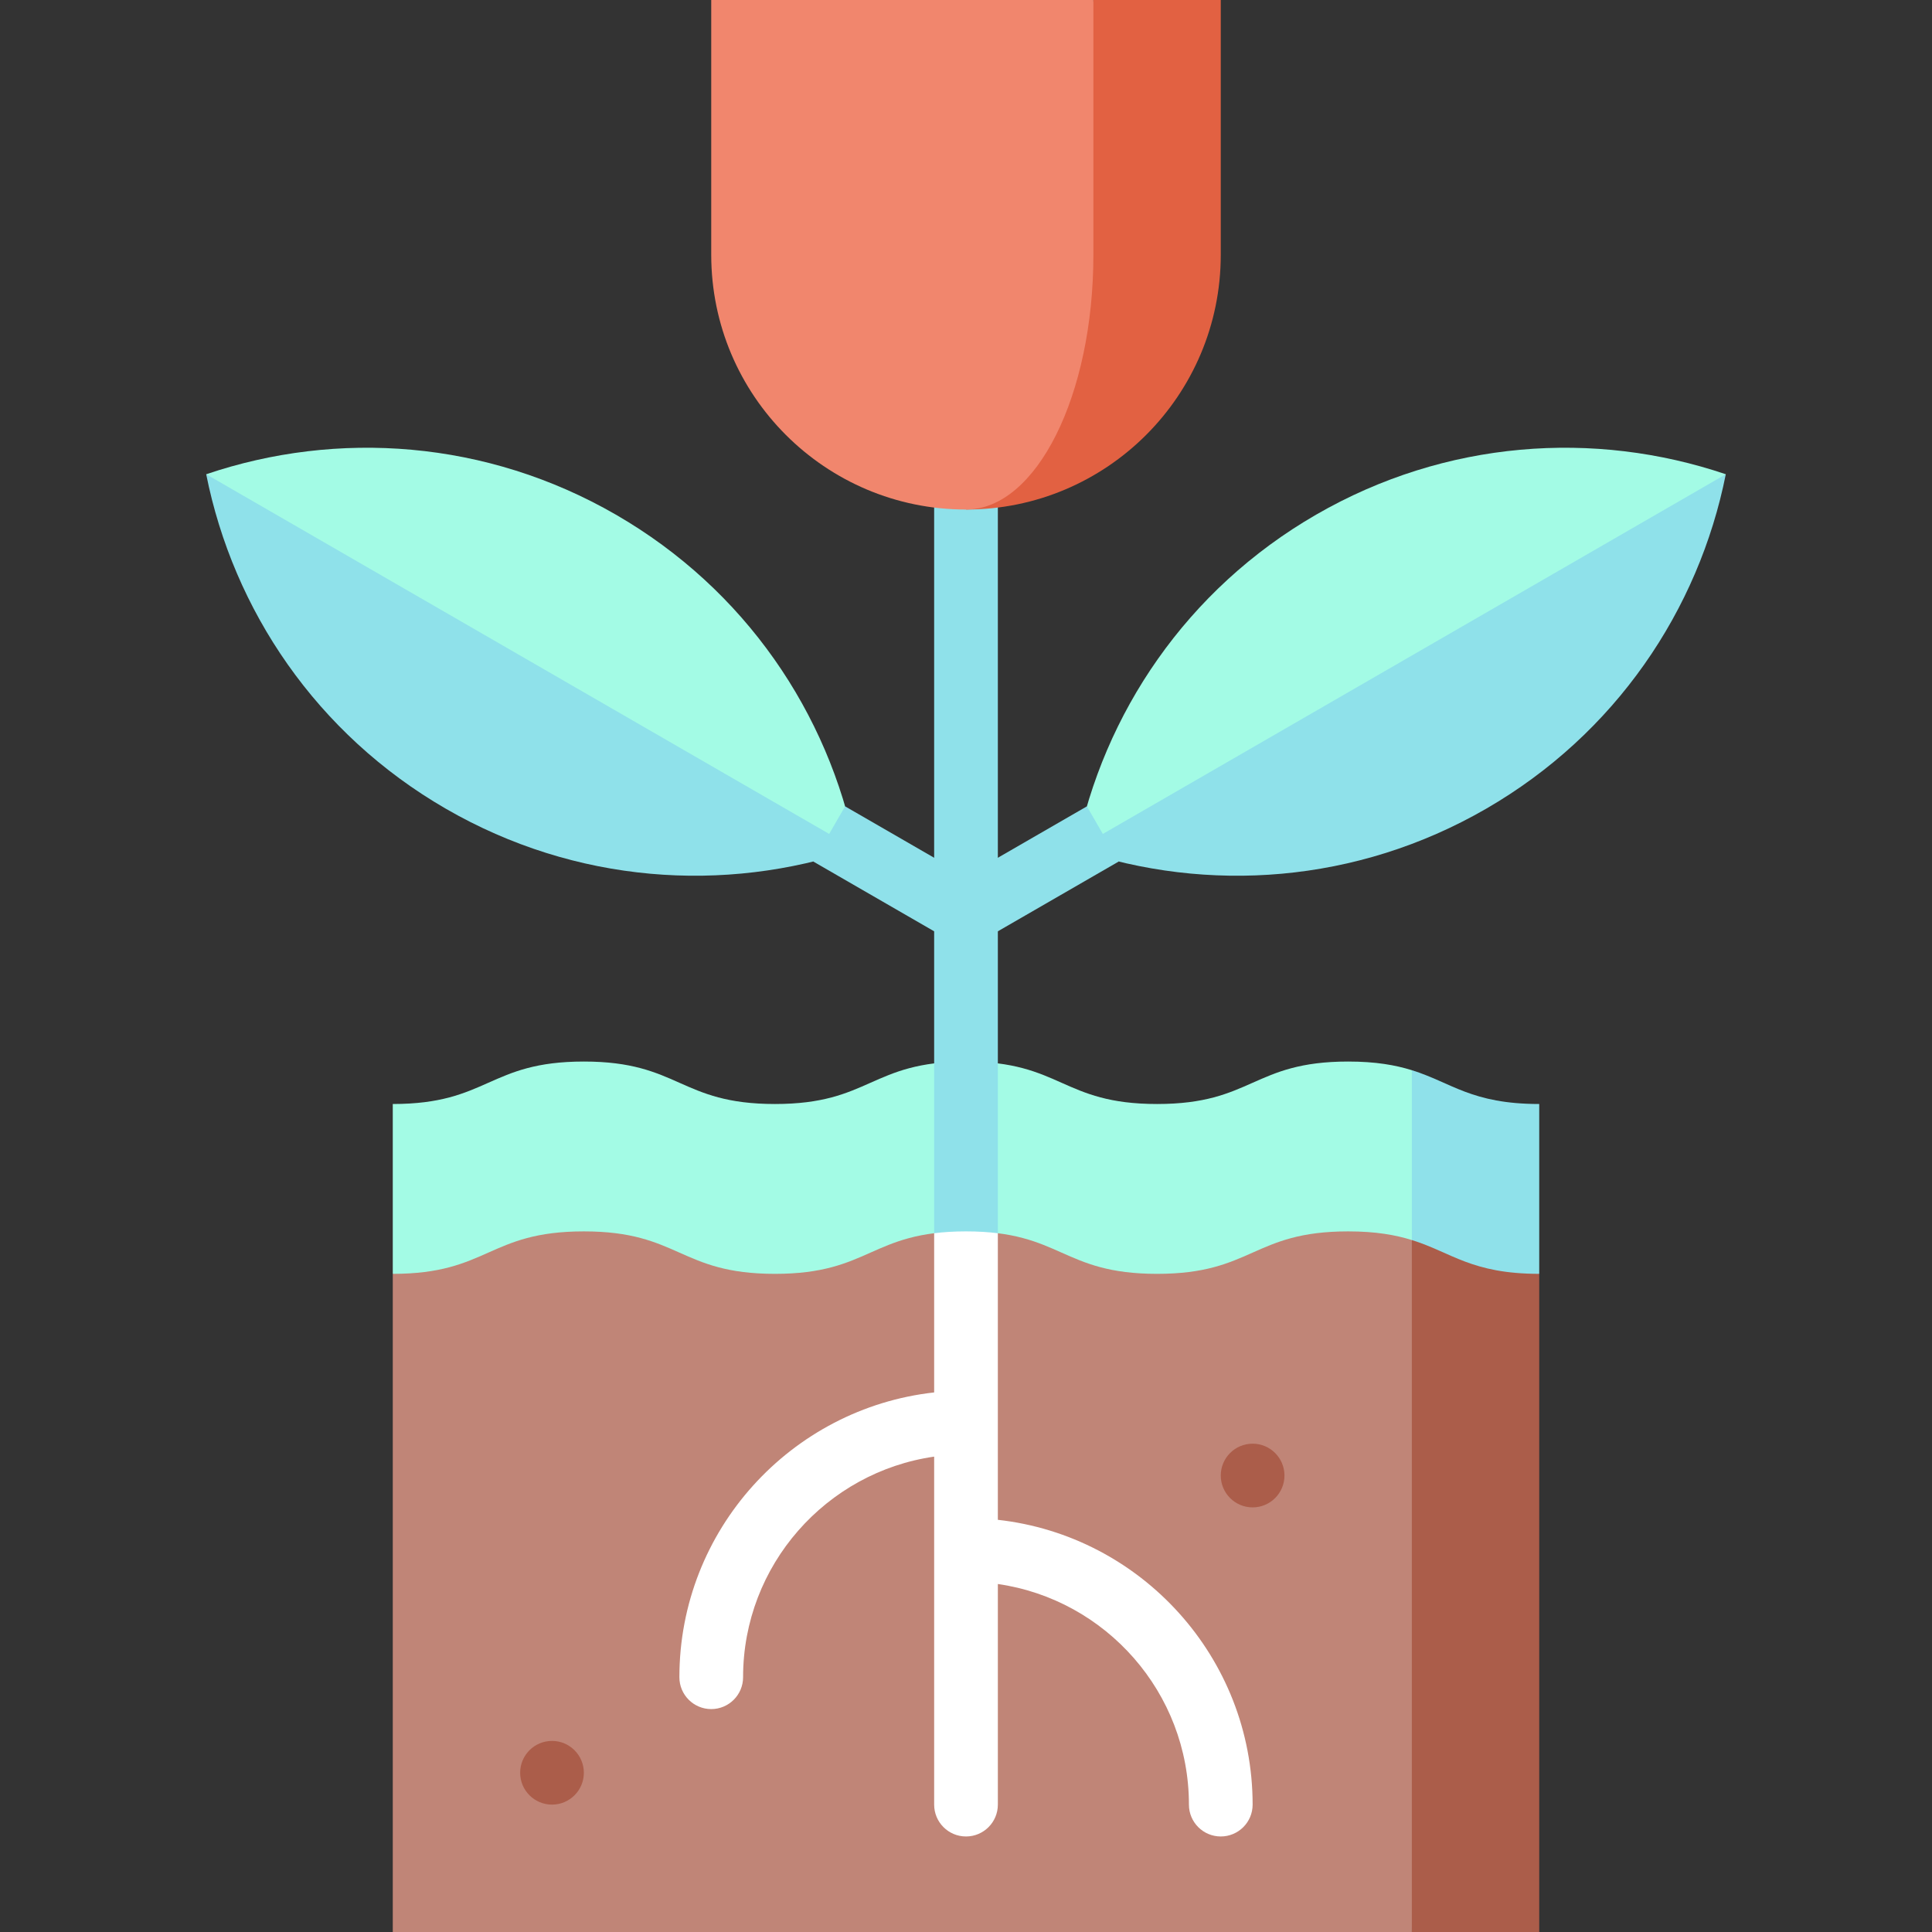
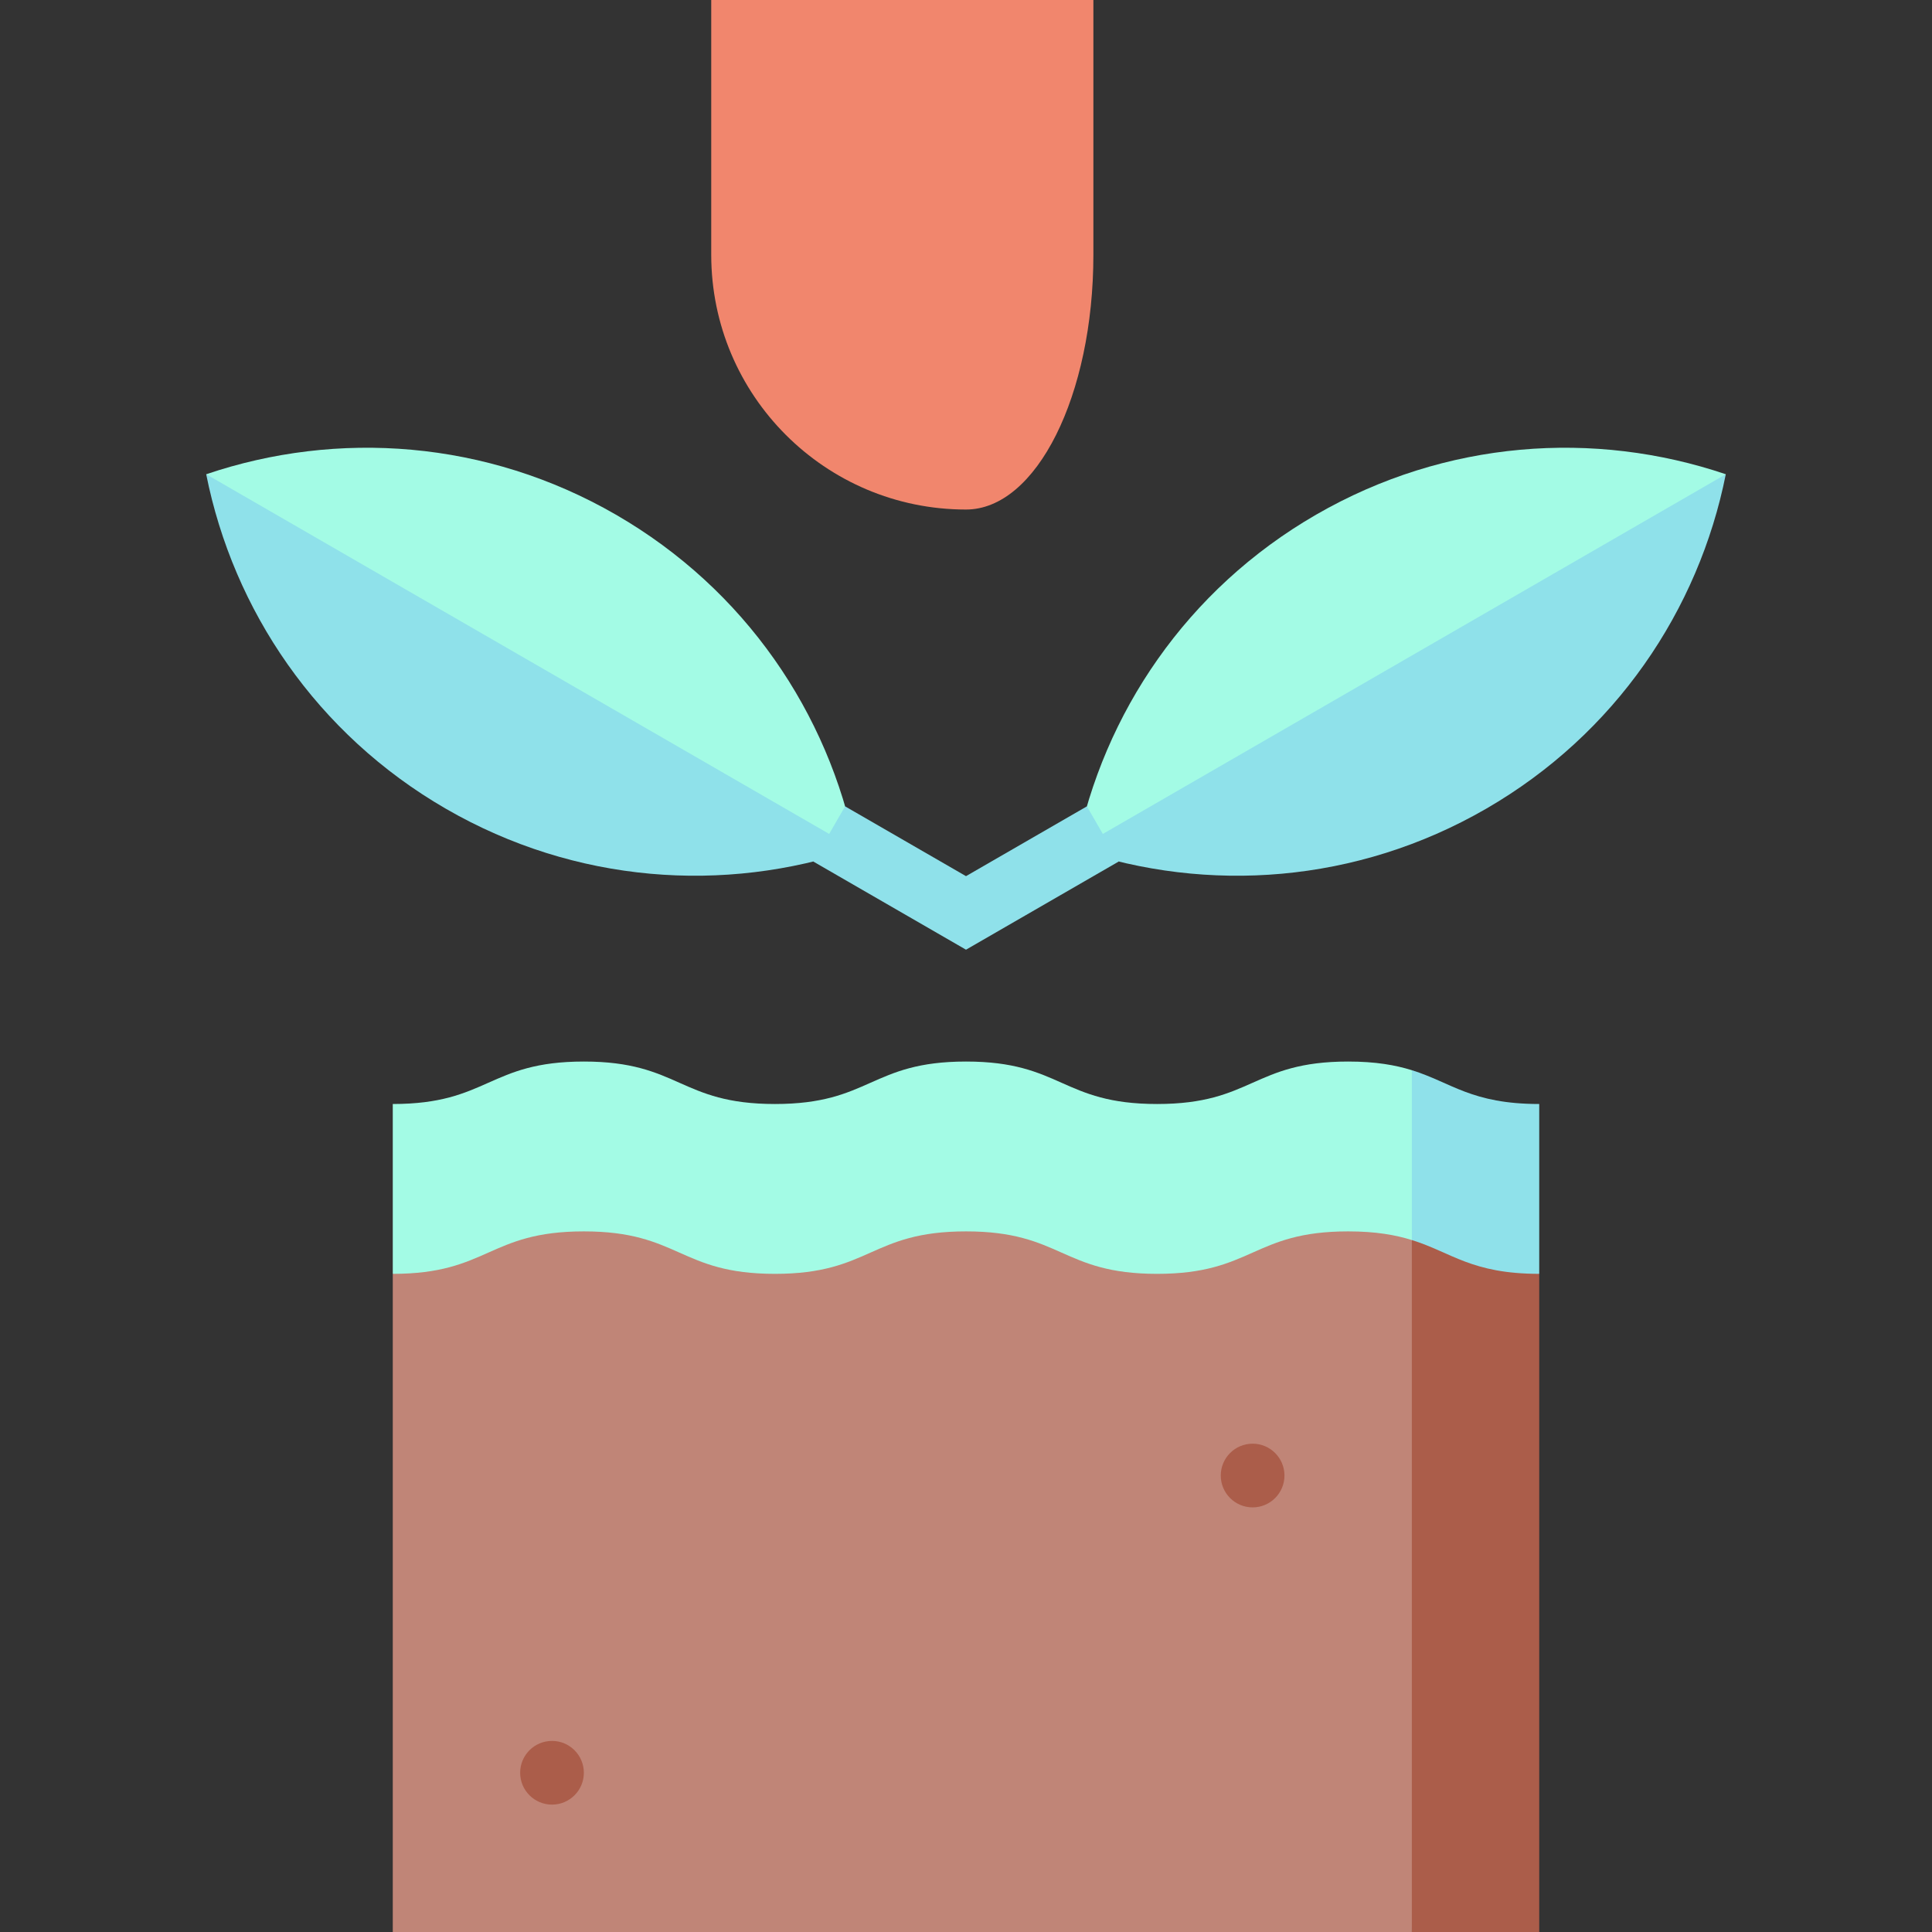
<svg xmlns="http://www.w3.org/2000/svg" height="800px" width="800px" version="1.1" id="Layer_1" viewBox="0 0 512 512" xml:space="preserve">
  <rect x="0" y="0" width="512" height="512" fill="#333333" stroke="none" />
  <polygon style="fill:#AB5D4A;" points="351.648,315.077 374.154,512 407.912,512 407.912,337.582 " />
  <polygon style="fill:#C08577;" points="154.73,315.077 104.088,337.582 104.088,512 374.154,512 374.154,315.077 " />
  <path style="fill:#8FE1EA;" d="M407.912,292.571c-17.971,0-23.191-5.667-33.758-8.957l-22.505,22.505l22.505,22.505  c10.567,3.29,15.788,8.957,33.758,8.957V292.571z" />
  <path style="fill:#A3FBE5;" d="M357.278,281.319c-25.318,0-25.318,11.253-50.634,11.253c-25.319,0-25.319-11.253-50.636-11.253  c-25.318,0-25.318,11.253-50.635,11.253c-25.321,0-25.321-11.253-50.642-11.253s-25.321,11.253-50.642,11.253v45.011  c25.321,0,25.321-11.253,50.642-11.253s25.321,11.253,50.642,11.253c25.318,0,25.318-11.253,50.635-11.253  c25.319,0,25.319,11.253,50.636,11.253c25.318,0,25.318-11.253,50.634-11.253c7.347,0,12.555,0.951,16.876,2.296v-45.011  C369.834,282.27,364.625,281.319,357.278,281.319z" />
  <path style="fill:#8FE1EA;" d="M285.236,225.055c34.781,11.778,74.265,9.098,108.565-10.707  c34.301-19.804,56.364-52.656,63.554-88.667l-97.313,30.197L285.236,225.055z" />
  <path style="fill:#A3FBE5;" d="M348.79,136.388c-34.301,19.804-56.364,52.656-63.554,88.667l172.12-99.374  C422.574,113.904,383.091,116.583,348.79,136.388z" />
-   <path style="fill:#8FE1EA;" d="M54.644,125.681c7.191,36.011,29.254,68.863,63.554,88.667  c34.301,19.805,73.784,22.484,108.565,10.707l-74.807-69.177L54.644,125.681z" />
+   <path style="fill:#8FE1EA;" d="M54.644,125.681c7.191,36.011,29.254,68.863,63.554,88.667  c34.301,19.805,73.784,22.484,108.565,10.707l-74.807-69.177z" />
  <path style="fill:#A3FBE5;" d="M163.21,136.388c-34.301-19.805-73.784-22.484-108.565-10.707l172.12,99.374  C219.574,189.044,197.51,156.192,163.21,136.388z" />
-   <path style="fill:#FFFFFF;" d="M264.44,402.766v-75.949l-8.432-11.74l-8.447,11.742v42.189  c-37.924,4.213-67.516,36.448-67.516,75.476c0,4.662,3.779,8.44,8.44,8.44c4.661,0,8.44-3.778,8.44-8.44  c0-29.708,22.048-54.355,50.637-58.465v92.223c0,4.662,3.779,8.44,8.44,8.44c4.661,0,8.44-3.778,8.44-8.44v-58.465  c28.59,4.108,50.637,28.755,50.637,58.465c0,4.662,3.779,8.44,8.44,8.44s8.44-3.778,8.44-8.44  C331.956,439.213,302.364,406.979,264.44,402.766z" />
-   <path style="fill:#8FE1EA;" d="M264.44,326.817V112.527H247.56v214.292c2.483-0.311,5.264-0.49,8.447-0.49  C259.183,326.33,261.961,326.507,264.44,326.817z" />
  <g>
    <circle style="fill:#AB5D4A;" cx="331.956" cy="391.033" r="8.44" />
    <circle style="fill:#AB5D4A;" cx="146.286" cy="469.802" r="8.44" />
  </g>
-   <path style="fill:#E26142;" d="M289.758,0L256,135.033c37.288,0,67.516-30.228,67.516-67.516c0-37.289,0-67.516,0-67.516H289.758z" />
  <path style="fill:#F1866D;" d="M289.758,67.516V0c0,0-69.815,0-101.275,0c0,0,0,30.227,0,67.516  c0,37.288,30.228,67.516,67.516,67.516C274.645,135.033,289.758,104.805,289.758,67.516z" />
  <polygon style="fill:#8FE1EA;" points="288.041,213.691 256,232.189 223.959,213.691 215.519,228.308 256,251.679 296.481,228.308   " />
</svg>